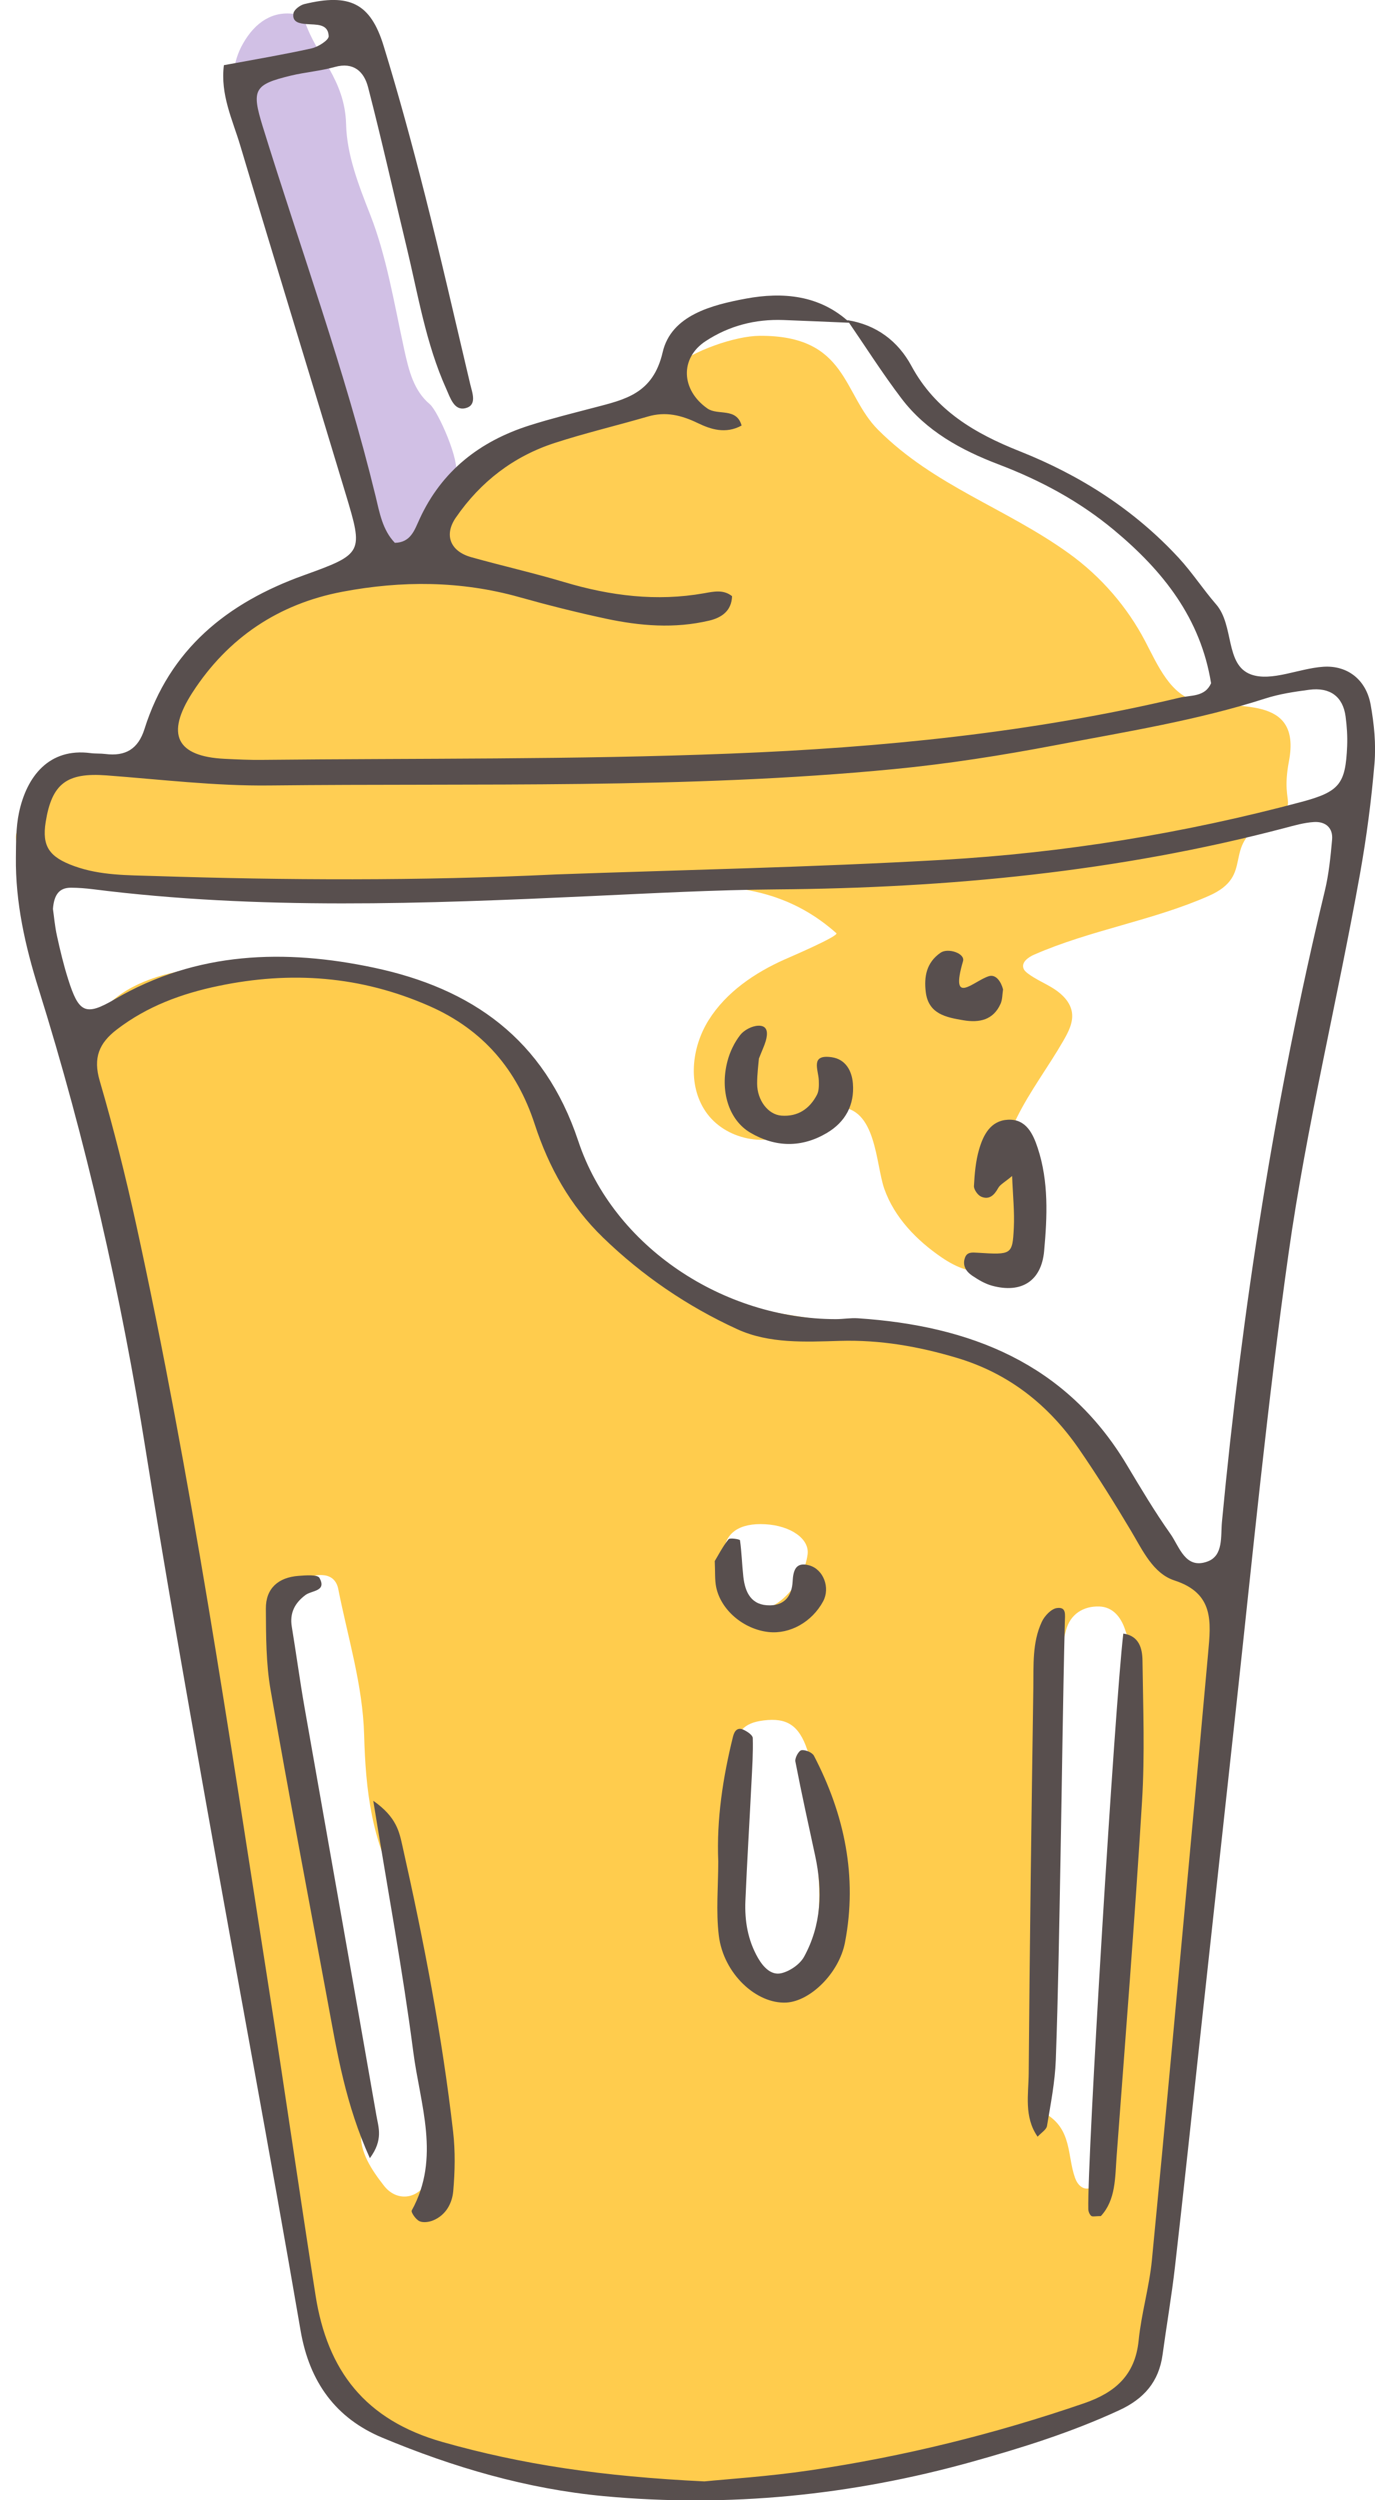
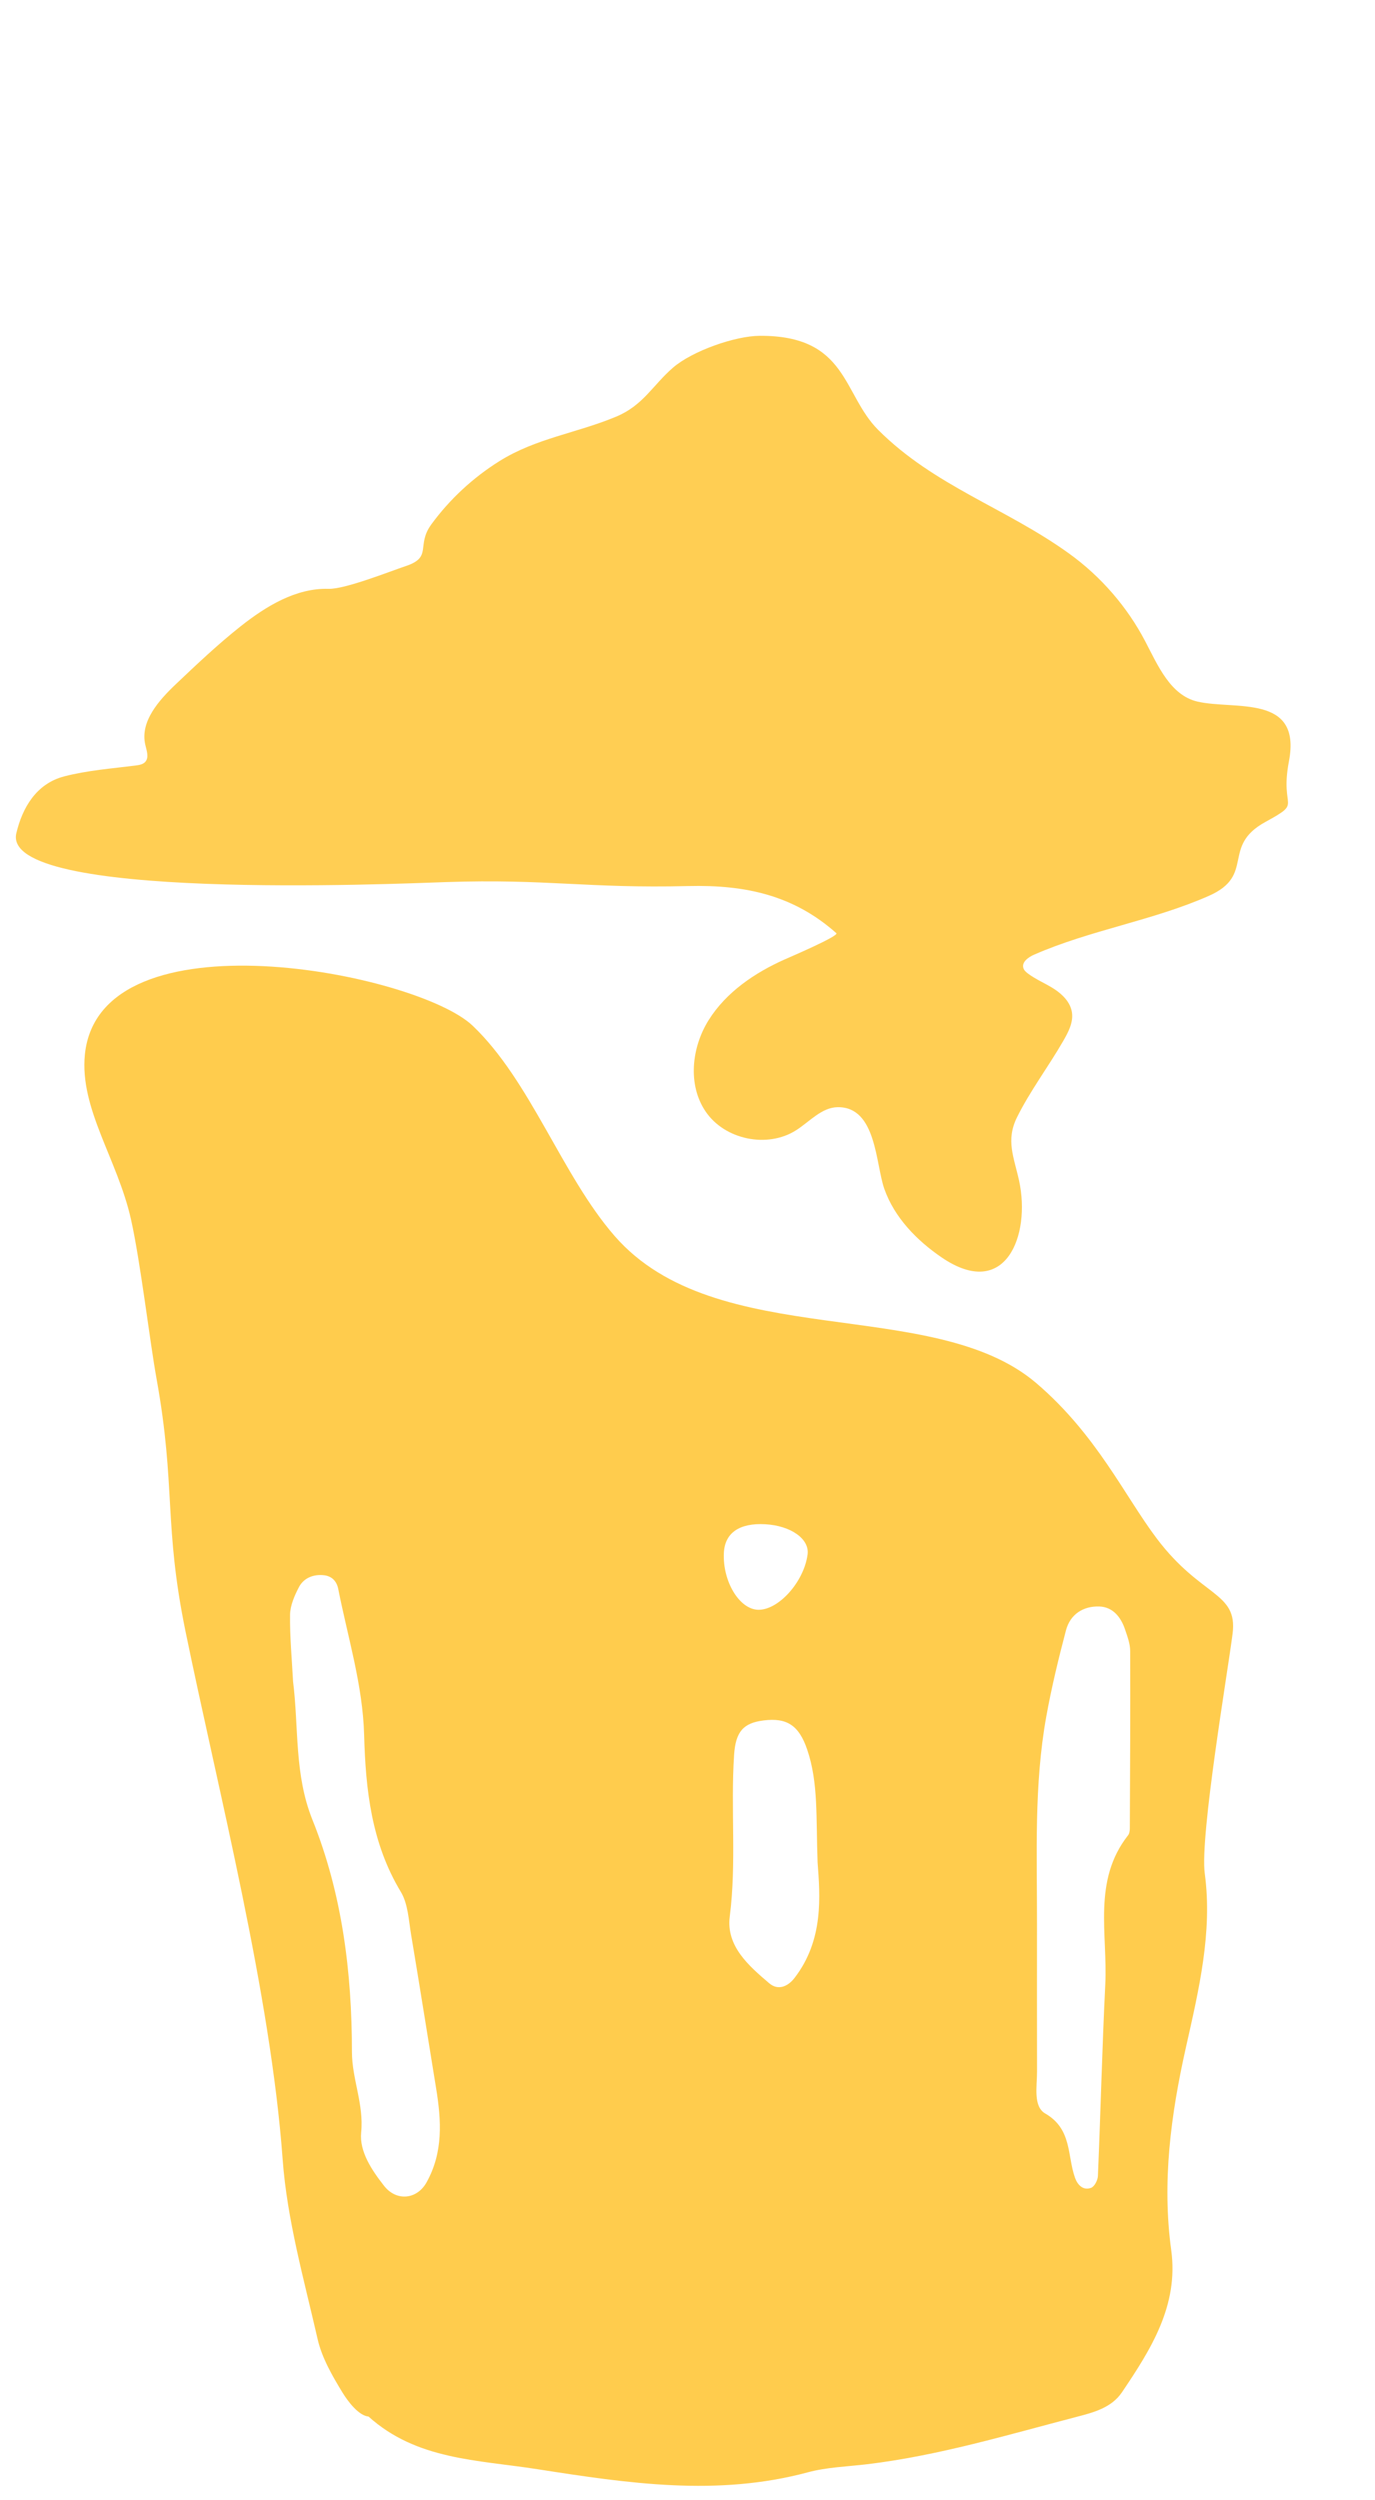
<svg xmlns="http://www.w3.org/2000/svg" fill="#000000" height="456.7" preserveAspectRatio="xMidYMid meet" version="1" viewBox="-2.9 0.0 251.3 456.7" width="251.3" zoomAndPan="magnify">
  <defs>
    <clipPath id="a">
      <path d="M 0 0 L 248.41 0 L 248.41 456.738 L 0 456.738 Z M 0 0" />
    </clipPath>
  </defs>
  <g>
    <g id="change1_1">
      <path d="M 149.957 170.461 C 142.23 163.598 133.492 161.594 122.875 161.852 C 104.383 162.305 97.027 160.504 78.633 161.125 C 69.219 161.445 -2.852 164.625 0.086 152.195 C 1.18 147.582 3.707 143.145 8.844 141.816 C 13.102 140.715 17.543 140.383 21.895 139.832 C 22.535 139.75 23.234 139.641 23.66 139.152 C 24.375 138.344 23.898 137.102 23.656 136.051 C 22.668 131.805 26.113 127.938 29.277 124.938 C 33.09 121.324 36.91 117.707 41.027 114.445 C 45.711 110.738 51.188 107.383 57.156 107.559 C 60.176 107.645 68.395 104.355 71.262 103.402 C 76.223 101.75 73.094 99.668 75.938 95.777 C 79.293 91.191 83.543 87.262 88.355 84.246 C 95.082 80.027 102.578 79.105 109.762 76.086 C 114.676 74.02 116.41 70.348 120.102 67.156 C 123.625 64.109 131.453 61.359 135.965 61.34 C 152.039 61.262 151.062 71.988 157.586 78.512 C 167.863 88.789 180.895 92.766 192.477 101.102 C 198.293 105.293 203.105 110.832 206.406 117.145 C 208.734 121.594 211.02 127.023 215.969 128.16 C 222.773 129.73 235.027 126.707 232.672 139.051 C 230.941 148.121 235.375 146.301 228.363 150.145 C 220.211 154.613 226.609 159.859 218.039 163.641 C 207.723 168.191 196.422 169.863 186.09 174.387 C 185.031 174.852 183.781 175.75 184.141 176.848 C 184.273 177.266 184.625 177.57 184.977 177.836 C 186.457 178.945 188.207 179.645 189.766 180.652 C 191.32 181.66 192.754 183.117 193.016 184.953 C 193.281 186.789 192.336 188.562 191.406 190.172 C 188.73 194.816 185.352 199.293 182.977 204.082 C 180.879 208.312 182.422 211.391 183.352 215.676 C 185.527 225.703 180.855 237.637 169.203 229.691 C 164.633 226.574 160.57 222.395 158.727 217.18 C 157.117 212.641 157.305 202.188 150.227 202.242 C 147.277 202.27 145.105 204.855 142.621 206.445 C 137.359 209.809 129.547 208.195 126.051 203.023 C 122.754 198.152 123.488 191.344 126.605 186.355 C 129.824 181.207 135.086 177.668 140.523 175.25 C 141.344 174.887 150.516 170.961 149.957 170.461" fill="#ffce53" />
    </g>
    <g id="change2_1">
      <path d="M 203.59 333.941 C 203.59 334.379 203.523 334.918 203.273 335.238 C 196.746 343.539 199.562 353.285 199.105 362.492 C 198.531 374.152 198.25 385.824 197.758 397.488 C 197.723 398.246 197.133 399.406 196.52 399.637 C 195.016 400.195 194.016 399.062 193.566 397.789 C 192.133 393.742 193.043 388.895 188.133 386.066 C 185.891 384.773 186.637 381.098 186.633 378.41 C 186.613 369.391 186.625 360.371 186.625 351.355 C 186.641 338.73 186.066 326.086 188.32 313.562 C 189.277 308.266 190.547 303.012 191.922 297.801 C 192.695 294.879 195.062 293.355 198.004 293.449 C 200.477 293.527 201.949 295.371 202.715 297.637 C 203.145 298.914 203.652 300.258 203.656 301.57 C 203.699 312.359 203.641 323.152 203.59 333.941 Z M 142.293 361.324 C 141.09 362.875 139.305 363.648 137.691 362.277 C 133.914 359.062 129.785 355.48 130.473 350.082 C 131.727 340.238 130.621 330.402 131.262 320.59 C 131.543 316.246 133.008 314.719 136.668 314.262 C 140.922 313.73 143.121 315.172 144.621 319.574 C 146.688 325.629 146.223 331.934 146.527 340.199 C 146.973 346.238 147.699 354.344 142.293 361.324 Z M 136.969 278.426 C 141.656 278.691 145.07 281.121 144.699 283.934 C 144.047 288.945 139.367 294.164 135.633 294.047 C 132.215 293.938 129.16 288.863 129.395 283.684 C 129.559 280.012 132.227 278.16 136.969 278.426 Z M 75.059 398.641 C 73.301 401.793 69.551 402.145 67.309 399.293 C 65.02 396.383 62.762 393 63.109 389.512 C 63.625 384.359 61.422 379.762 61.422 374.816 C 61.418 360.273 59.637 345.918 54.203 332.414 C 50.859 324.094 51.723 315.574 50.66 307.141 C 50.449 303.078 50.059 299.012 50.113 294.953 C 50.141 293.266 50.918 291.484 51.723 289.934 C 52.625 288.203 54.426 287.527 56.316 287.742 C 57.668 287.895 58.621 288.727 58.926 290.277 C 60.672 299.121 63.398 307.801 63.648 316.887 C 63.922 326.926 64.984 336.676 70.355 345.574 C 71.676 347.766 71.789 350.738 72.234 353.391 C 73.809 362.746 75.277 372.117 76.809 381.477 C 77.77 387.359 78.125 393.148 75.059 398.641 Z M 208.52 281.039 C 202.664 273.289 197.535 262.078 186.516 252.664 C 167.574 236.484 128.023 247.164 109.402 225.738 C 99.789 214.684 94.047 197.41 83.48 187.359 C 73.293 177.664 15.309 166.301 12.613 192.621 C 11.629 202.551 18.582 211.762 21.039 222.734 C 22.777 230.496 24.465 244.965 25.711 251.848 C 29.266 271.512 26.996 278.484 31.016 298.051 C 37.098 327.645 46.539 364.086 48.758 394.441 C 49.566 405.48 52.664 416.391 55.148 427.266 C 55.926 430.68 57.809 433.941 59.664 436.988 C 60.777 438.812 62.703 441.258 64.457 441.422 C 73.246 449.336 84.301 449.32 95.285 451.031 C 111.918 453.625 128.16 456.062 144.758 451.602 C 148.23 450.668 151.941 450.562 155.547 450.133 C 168.656 448.562 181.246 444.762 193.941 441.457 C 196.961 440.672 200.242 439.812 202.145 436.996 C 207.461 429.125 212.535 421.113 211.156 411.02 C 209.445 398.504 211.102 386.227 213.828 374.051 C 216.188 363.543 218.734 352.938 217.285 342.219 C 216.363 335.391 221.551 305.02 222.375 298.391 C 223.328 290.73 216.688 291.848 208.52 281.039" fill="#ffcc4d" />
    </g>
    <g id="change3_1">
-       <path d="M 68.57 103.672 C 67.82 103.926 66.43 99.273 66.188 98.199 C 65.168 93.645 62.773 89.766 61.699 85.32 C 58.922 73.867 54.66 63.129 50.844 52.195 C 47.082 41.418 45.059 29.727 40.875 19.258 C 39.18 15.02 39.648 11.27 41.48 8.016 C 43.758 3.973 47.031 1.91 51.086 2.586 C 51.691 2.688 52.59 3.238 52.805 3.879 C 54.965 10.344 60.152 14.484 60.355 22.723 C 60.492 28.281 62.617 33.758 64.746 39.176 C 67.734 46.77 69.145 55.426 70.949 63.719 C 71.828 67.758 72.723 71.363 75.656 73.836 C 77.184 75.121 81.273 84.422 80.371 86.633 C 77.715 93.129 73.273 94.07 77.84 99.223 C 81.223 103.043 68.879 103.582 68.57 103.672" fill="#d1c0e5" />
-     </g>
+       </g>
    <g clip-path="url(#a)" id="change4_1">
-       <path d="M 177.852 178.309 C 175.062 179.152 170.648 183.977 173.105 175.578 C 173.527 174.145 170.359 173.086 168.992 174.035 C 166.418 175.824 165.957 178.395 166.293 181.191 C 166.777 185.242 170.039 185.84 173.203 186.371 C 176.078 186.852 178.641 186.336 179.969 183.355 C 180.316 182.57 180.281 181.609 180.422 180.734 C 180.078 179.348 179.129 177.926 177.852 178.309 Z M 137.051 190.148 C 137.434 188.812 137.504 187.277 135.648 187.363 C 134.512 187.414 133.082 188.164 132.383 189.062 C 131.316 190.43 130.504 192.129 130.059 193.812 C 128.621 199.258 130.297 204.582 134.227 206.898 C 138.828 209.609 143.625 209.684 148.246 206.938 C 151.59 204.953 153.293 201.852 152.98 197.93 C 152.797 195.566 151.621 193.48 149.105 193.117 C 145.121 192.539 146.68 195.402 146.746 197.336 C 146.773 198.215 146.801 199.227 146.418 199.965 C 145.074 202.547 142.918 204.012 139.914 203.789 C 137.484 203.605 135.488 200.992 135.477 197.953 C 135.473 196.184 135.719 194.41 135.801 193.359 C 136.406 191.82 136.805 191.008 137.051 190.148 Z M 182.387 224.32 C 182.141 229.18 182.008 229.227 175.793 228.832 C 174.746 228.766 173.871 228.68 173.48 229.695 C 172.934 231.113 173.652 232.262 174.777 233.016 C 175.895 233.766 177.109 234.496 178.387 234.848 C 183.773 236.324 187.43 234.008 187.93 228.527 C 188.5 222.215 188.785 215.828 186.754 209.688 C 185.914 207.156 184.656 204.359 181.312 204.535 C 178.117 204.699 176.801 207.34 176.035 209.984 C 175.418 212.117 175.219 214.402 175.102 216.633 C 175.062 217.281 175.801 218.324 176.434 218.594 C 177.875 219.207 178.805 218.34 179.523 217.027 C 179.887 216.367 180.715 215.961 182.078 214.812 C 182.211 218.355 182.535 221.352 182.387 224.32 Z M 127.98 289.863 C 128.82 294.086 132.996 297.613 137.562 298.113 C 141.473 298.543 145.504 296.277 147.539 292.508 C 148.855 290.066 147.645 286.684 144.992 285.934 C 142.52 285.238 142.066 286.883 141.961 288.895 C 141.832 291.453 140.555 293.203 137.844 293.242 C 134.426 293.289 133.281 290.926 132.953 288.004 C 132.707 285.789 132.656 283.551 132.344 281.348 C 132.32 281.172 130.504 280.852 130.242 281.18 C 129.164 282.527 128.367 284.102 127.73 285.152 C 127.824 287.184 127.723 288.559 127.98 289.863 Z M 72.637 374.836 C 73.879 384.398 77.664 394.164 72.352 403.77 C 72.172 404.098 73.094 405.43 73.762 405.734 C 74.449 406.051 75.539 405.895 76.297 405.574 C 78.617 404.598 79.746 402.445 79.938 400.215 C 80.25 396.633 80.324 392.969 79.914 389.406 C 77.906 371.852 74.547 354.531 70.676 337.301 C 70.078 334.641 69.617 331.945 65.32 328.938 C 67.996 345.438 70.723 360.082 72.637 374.836 Z M 188.453 388.336 C 189.117 384.336 189.918 380.312 190.062 376.273 C 190.5 364.086 190.688 351.887 190.918 339.691 C 191.188 325.258 191.352 310.82 191.711 296.387 C 191.75 294.914 192.035 293.496 190.266 293.734 C 189.23 293.871 188.008 295.168 187.508 296.242 C 185.73 300.031 186.016 304.191 185.957 308.234 C 185.613 331.723 185.289 355.215 185.109 378.703 C 185.082 382.562 184.211 386.676 186.738 390.301 C 187.398 389.574 188.34 389.023 188.453 388.336 Z M 128.473 353.559 C 129.316 360.512 135.348 366.109 140.844 365.797 C 145.141 365.551 150.449 360.488 151.539 354.785 C 153.836 342.793 151.449 331.445 145.863 320.723 C 145.543 320.105 144.281 319.586 143.574 319.703 C 143.078 319.785 142.344 321.125 142.465 321.758 C 143.574 327.516 144.844 333.246 146.082 338.98 C 147.461 345.359 147.238 351.629 144.055 357.43 C 143.289 358.828 141.422 360.098 139.848 360.449 C 138.062 360.84 136.629 359.367 135.648 357.676 C 133.77 354.414 133.18 350.879 133.332 347.215 C 133.641 339.992 134.082 332.773 134.445 325.551 C 134.582 322.859 134.758 320.16 134.68 317.473 C 134.664 316.938 133.652 316.27 132.969 315.957 C 131.965 315.496 131.352 316.062 131.066 317.215 C 129.215 324.707 128.051 332.285 128.371 340.02 C 128.371 344.535 127.934 349.105 128.473 353.559 Z M 65.895 386.445 C 61.559 361.566 57.121 336.707 52.75 311.836 C 51.895 306.957 51.238 302.043 50.43 297.152 C 50.016 294.645 50.969 292.82 52.93 291.352 C 54.062 290.5 56.863 290.703 55.484 288.227 C 55.121 287.582 52.969 287.758 51.66 287.855 C 48 288.129 45.66 290.113 45.688 293.852 C 45.719 298.801 45.711 303.832 46.551 308.68 C 49.871 327.781 53.516 346.824 57.039 365.887 C 58.746 375.125 60.262 384.414 64.699 394.223 C 67.184 390.855 66.266 388.574 65.895 386.445 Z M 196.004 403.547 C 196.016 403.969 196.227 404.504 196.531 404.762 C 196.766 404.957 197.297 404.801 198.297 404.801 C 201.047 401.84 200.891 397.73 201.18 393.832 C 202.789 372.238 204.504 350.648 205.824 329.035 C 206.348 320.496 206.02 311.895 205.906 303.324 C 205.875 301.098 205.285 298.812 202.398 298.395 C 200.824 311.852 195.766 394.645 196.004 403.547 Z M 98.777 159.727 C 121.387 158.91 145.391 158.438 169.348 157.066 C 191.52 155.797 213.426 152.23 234.922 146.492 C 241.945 144.617 243.016 143.199 243.309 136.289 C 243.383 134.496 243.262 132.672 243.027 130.887 C 242.543 127.246 240.188 125.484 236.344 126 C 233.656 126.359 230.926 126.762 228.355 127.59 C 215.816 131.617 202.832 133.672 189.957 136.129 C 180.184 137.988 170.312 139.543 160.414 140.496 C 122.48 144.16 84.395 143.039 46.367 143.477 C 36.441 143.594 26.492 142.379 16.566 141.637 C 9.324 141.098 6.582 143.102 5.449 150.152 C 4.738 154.605 6.117 156.566 10.664 158.207 C 15.469 159.945 20.449 159.859 25.422 160.02 C 49.418 160.789 73.414 160.934 98.777 159.727 Z M 6.777 166.027 C 6.973 167.379 7.121 169.191 7.512 170.953 C 8.094 173.605 8.727 176.258 9.547 178.844 C 11.48 184.961 12.676 185.684 18.02 182.555 C 33.047 173.758 49.219 173.32 65.453 176.766 C 83.23 180.535 96.562 189.723 102.781 208.414 C 109.27 227.922 129.457 240.922 149.816 240.961 C 151.176 240.965 152.543 240.711 153.891 240.801 C 174.367 242.164 191.883 248.977 203.016 267.543 C 205.574 271.812 208.121 276.109 210.996 280.168 C 212.668 282.523 213.727 286.75 217.812 285.223 C 220.727 284.137 220.18 280.598 220.426 278 C 224.102 239.16 230.086 200.703 239.223 162.754 C 239.961 159.688 240.281 156.5 240.559 153.352 C 240.746 151.16 239.289 150.023 237.23 150.156 C 235.441 150.27 233.66 150.785 231.91 151.246 C 201.469 159.254 170.43 162.211 139.039 162.461 C 127.715 162.555 116.391 163.164 105.074 163.688 C 74.727 165.094 44.391 166.254 14.117 162.434 C 12.777 162.266 11.418 162.156 10.066 162.152 C 7.836 162.148 6.973 163.543 6.777 166.027 Z M 125.84 453.266 C 129.871 452.855 137.566 452.367 145.168 451.242 C 162.227 448.723 178.91 444.605 195.234 438.992 C 200.875 437.051 204.562 433.891 205.199 427.547 C 205.691 422.613 207.145 417.777 207.625 412.844 C 210.121 387.141 212.445 361.418 214.82 335.703 C 215.863 324.422 216.895 313.145 217.91 301.863 C 218.41 296.316 219.02 291.055 211.762 288.699 C 207.852 287.43 205.949 283.23 203.84 279.688 C 200.828 274.633 197.703 269.629 194.367 264.781 C 188.82 256.715 181.566 250.902 171.996 248.039 C 164.988 245.945 157.961 244.715 150.613 244.93 C 144.277 245.117 137.664 245.469 131.848 242.801 C 122.766 238.645 114.5 233.031 107.273 226.02 C 101.289 220.211 97.41 213.262 94.816 205.324 C 91.594 195.465 85.465 188.113 75.559 183.762 C 62.996 178.246 50.254 177.336 37.031 180.094 C 30.301 181.492 23.996 183.809 18.457 188.051 C 15.207 190.543 14.094 193.215 15.32 197.41 C 17.855 206.086 20.062 214.875 21.996 223.707 C 32.066 269.738 38.895 316.34 46.184 362.859 C 49.129 381.652 51.82 400.484 54.77 419.273 C 56.918 432.988 63.785 442.062 78.027 446.086 C 92.566 450.199 107.199 452.367 125.84 453.266 Z M 151.953 58.477 C 157.258 59.305 161.227 62.309 163.672 66.836 C 168.07 74.977 175.262 79.172 183.469 82.43 C 194.543 86.824 204.441 93.133 212.57 101.953 C 215.012 104.609 217 107.676 219.367 110.402 C 222.699 114.238 220.953 121.438 225.723 123.195 C 229.445 124.566 234.477 122.09 238.957 121.793 C 243.41 121.5 246.793 124.203 247.602 128.711 C 248.238 132.238 248.605 135.93 248.305 139.48 C 247.734 146.234 246.848 152.988 245.652 159.66 C 241.512 182.812 235.891 205.672 232.594 229.012 C 228.73 256.387 226.062 283.879 223.074 311.344 C 220.871 331.605 218.652 351.867 216.441 372.133 C 214.922 386.086 213.449 400.047 211.852 413.992 C 211.234 419.387 210.309 424.746 209.574 430.129 C 208.898 435.074 206.172 438.184 201.641 440.273 C 192.965 444.285 183.891 447.129 174.746 449.68 C 152.727 455.824 130.273 458.082 107.484 455.961 C 93.41 454.648 79.918 450.688 66.949 445.27 C 58.508 441.742 53.66 435.164 52.039 425.73 C 46.445 393.164 40.336 360.684 34.551 328.145 C 30.824 307.188 27.121 286.223 23.777 265.203 C 19.223 236.535 12.824 208.32 4.152 180.617 C 1.707 172.812 -0.094 164.855 0.004 156.605 C 0.035 153.898 0.008 151.129 0.559 148.504 C 1.965 141.77 6.105 136.578 13.637 137.566 C 14.535 137.688 15.457 137.613 16.352 137.727 C 20.004 138.191 22.344 136.844 23.5 133.184 C 28.105 118.566 38.625 110.117 52.613 105.086 C 63.516 101.168 63.512 100.961 60.285 90.254 C 53.883 69.016 47.352 47.82 41.004 26.566 C 39.609 21.891 37.34 17.305 38.02 11.906 C 43.555 10.875 48.828 9.996 54.039 8.84 C 55.25 8.574 57.211 7.324 57.176 6.602 C 57.074 4.254 54.852 4.543 53.141 4.398 C 51.867 4.293 50.449 4.094 50.73 2.434 C 50.844 1.766 51.934 0.941 52.715 0.75 C 60.977 -1.262 64.809 0.574 67.203 8.344 C 69.996 17.422 72.484 26.602 74.82 35.812 C 77.715 47.219 80.324 58.691 83.031 70.145 C 83.418 71.77 84.363 74.051 82.125 74.57 C 80.082 75.043 79.391 72.652 78.656 71.027 C 74.902 62.703 73.492 53.719 71.367 44.938 C 69.031 35.266 66.863 25.551 64.367 15.918 C 63.645 13.137 61.77 11.258 58.273 12.238 C 55.668 12.969 52.918 13.176 50.281 13.809 C 43.504 15.438 43.039 16.379 45.109 23.082 C 52.055 45.559 60.16 67.684 65.73 90.582 C 66.461 93.586 66.984 96.789 69.266 99.156 C 72.18 99.105 72.863 96.805 73.793 94.789 C 77.844 85.988 84.816 80.59 93.867 77.711 C 97.742 76.48 101.699 75.504 105.637 74.469 C 111.32 72.977 116.445 71.957 118.211 64.34 C 119.777 57.57 127.234 55.699 133.426 54.547 C 140.121 53.301 146.934 53.855 152.426 58.961 C 148.383 58.797 144.328 58.605 140.273 58.457 C 135.152 58.273 130.383 59.488 126.082 62.301 C 121.309 65.422 121.57 71.227 126.379 74.609 C 128.281 75.949 131.691 74.379 132.641 77.73 C 129.684 79.34 126.961 78.406 124.609 77.273 C 121.598 75.824 118.746 75.137 115.488 76.09 C 109.836 77.738 104.094 79.09 98.5 80.906 C 90.945 83.355 84.906 88.012 80.398 94.566 C 78.23 97.719 79.375 100.699 83.219 101.777 C 88.887 103.363 94.637 104.66 100.273 106.344 C 108.648 108.84 117.094 109.906 125.762 108.371 C 127.543 108.055 129.305 107.637 130.895 108.902 C 130.805 111.602 128.973 112.832 126.703 113.367 C 120.402 114.855 114.074 114.344 107.832 113.008 C 102.523 111.871 97.25 110.547 92.023 109.078 C 81.316 106.07 70.492 106.047 59.703 108.086 C 48.047 110.285 38.77 116.473 32.285 126.48 C 27.316 134.156 29.348 138.18 38.176 138.613 C 40.438 138.723 42.707 138.832 44.969 138.805 C 73.512 138.496 102.078 138.781 130.59 137.656 C 158.191 136.57 185.715 133.84 212.711 127.438 C 214.766 126.949 217.316 127.348 218.441 124.805 C 216.52 112.918 209.684 104.312 200.73 96.848 C 194.355 91.539 187.27 87.75 179.602 84.828 C 172.738 82.215 166.367 78.738 161.844 72.77 C 158.344 68.16 155.234 63.254 151.953 58.477" fill="#584f4e" />
-     </g>
+       </g>
  </g>
</svg>